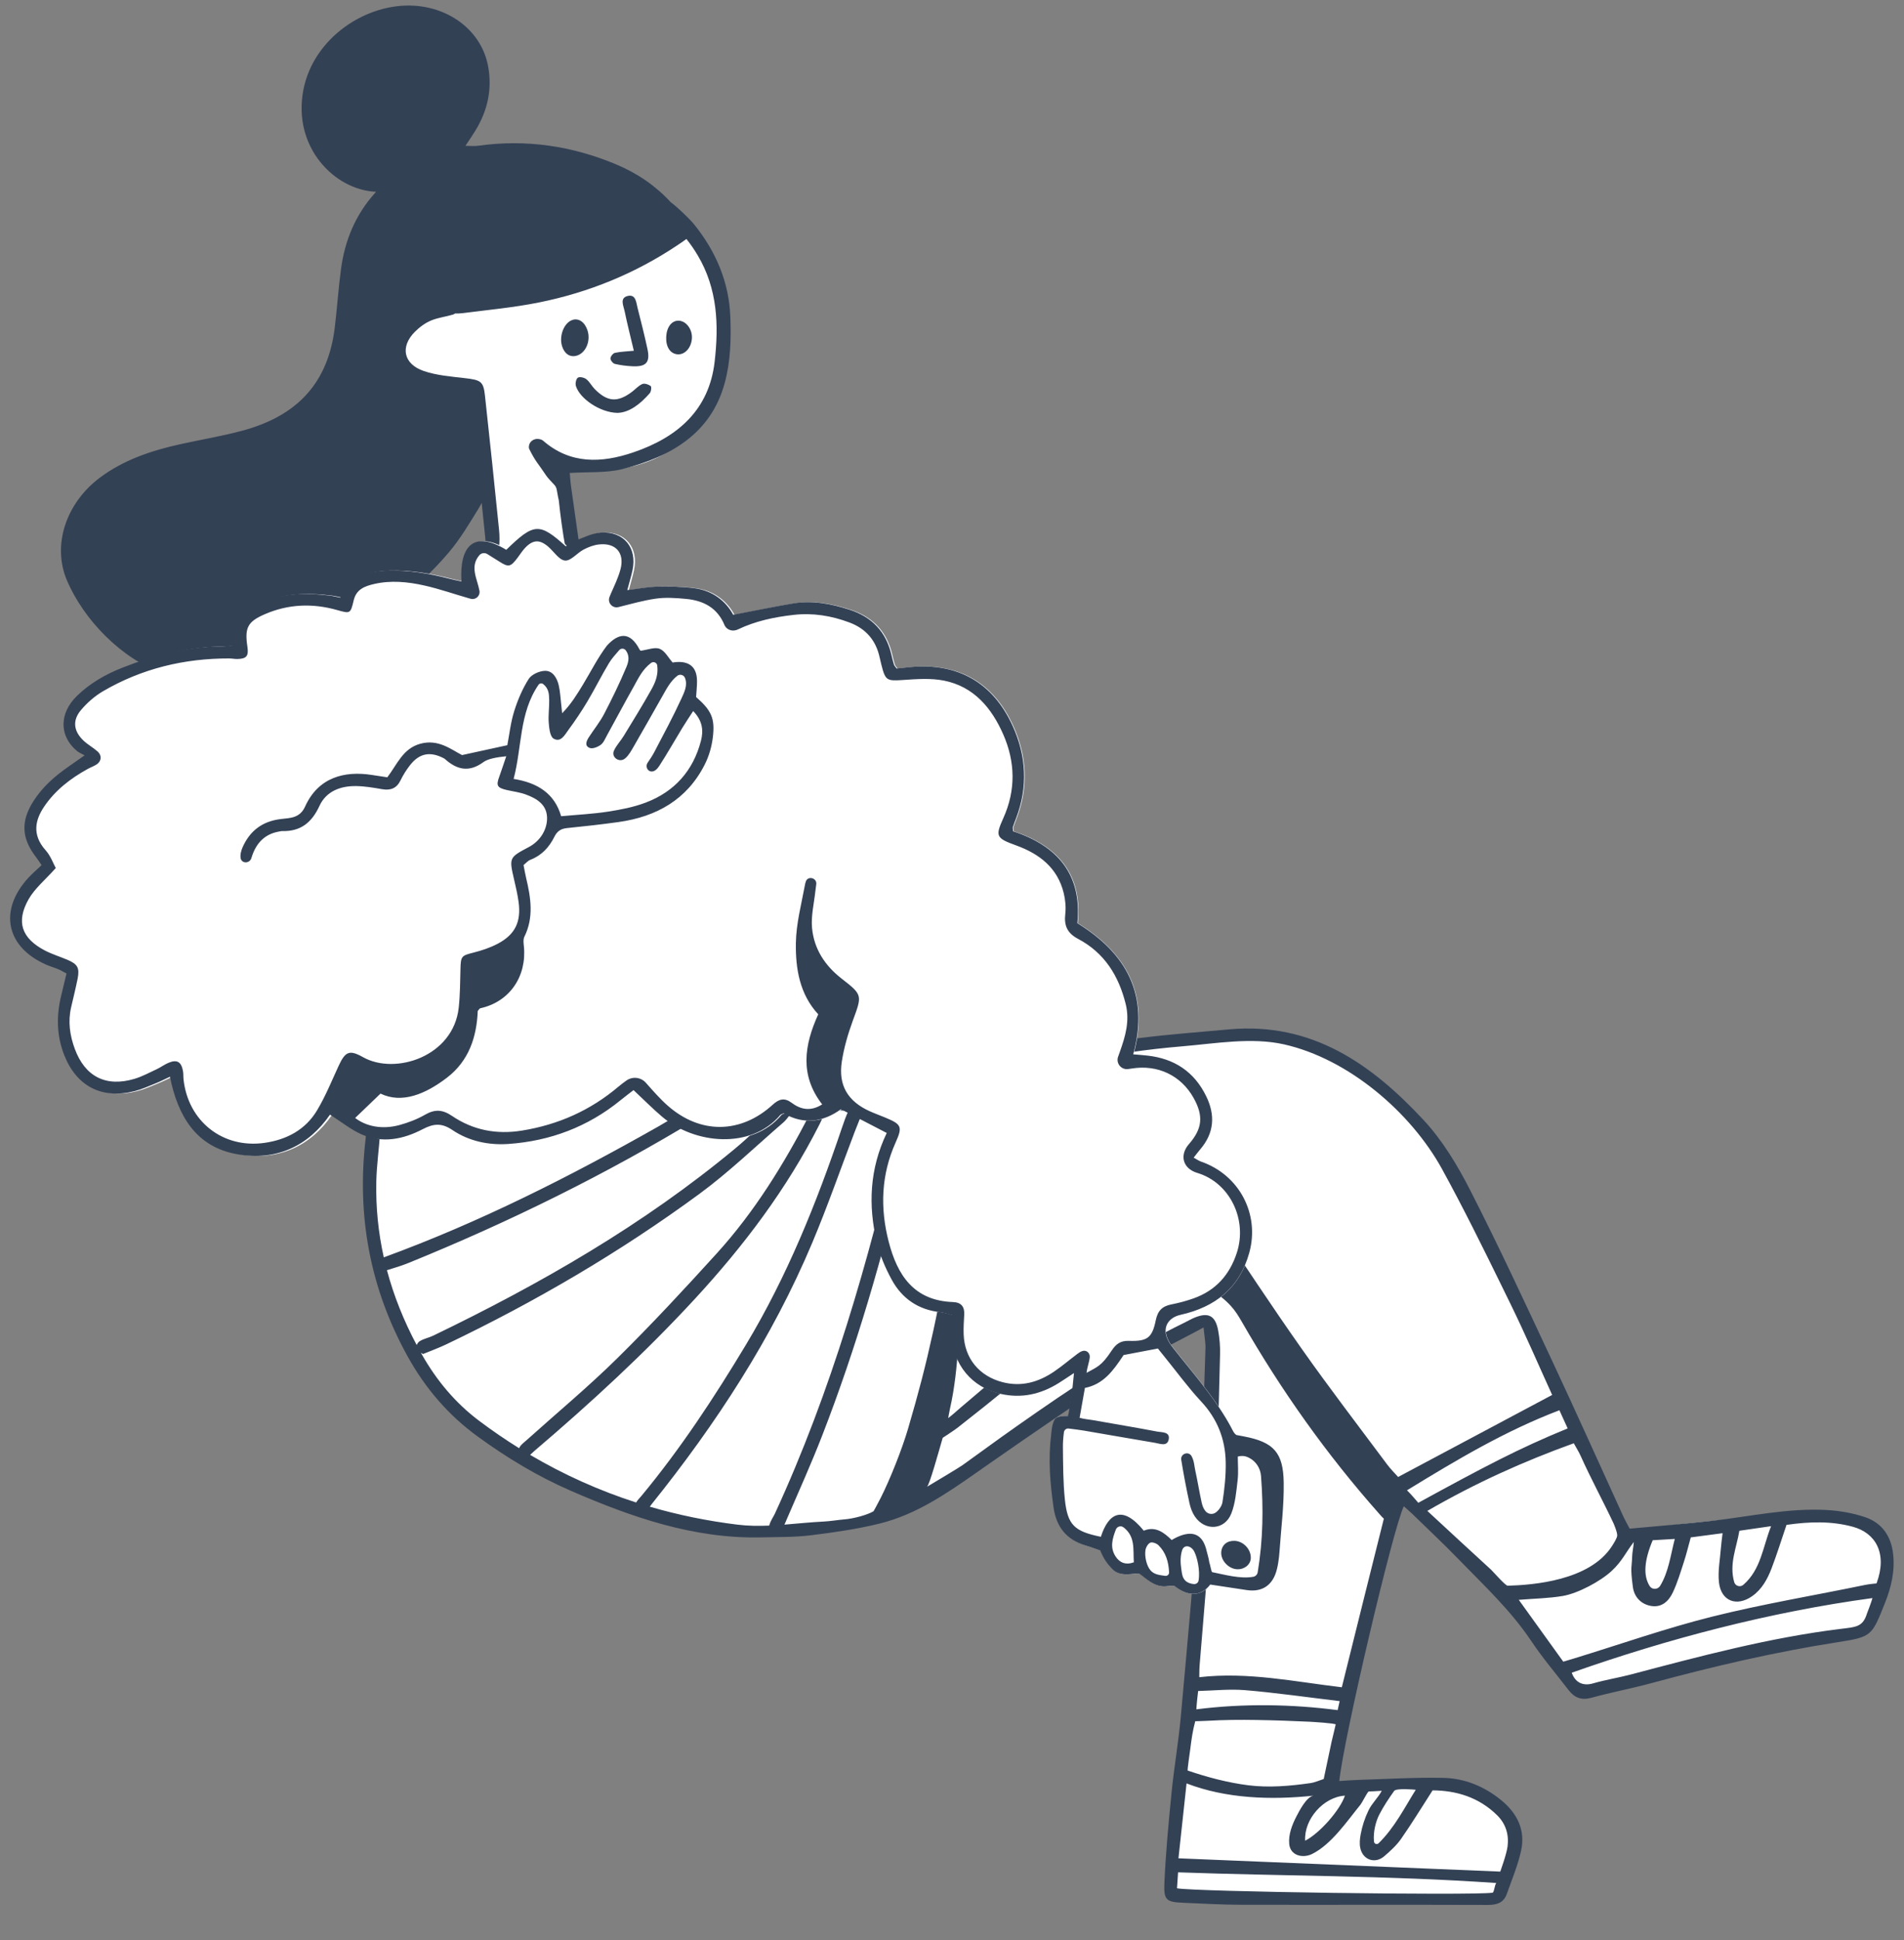
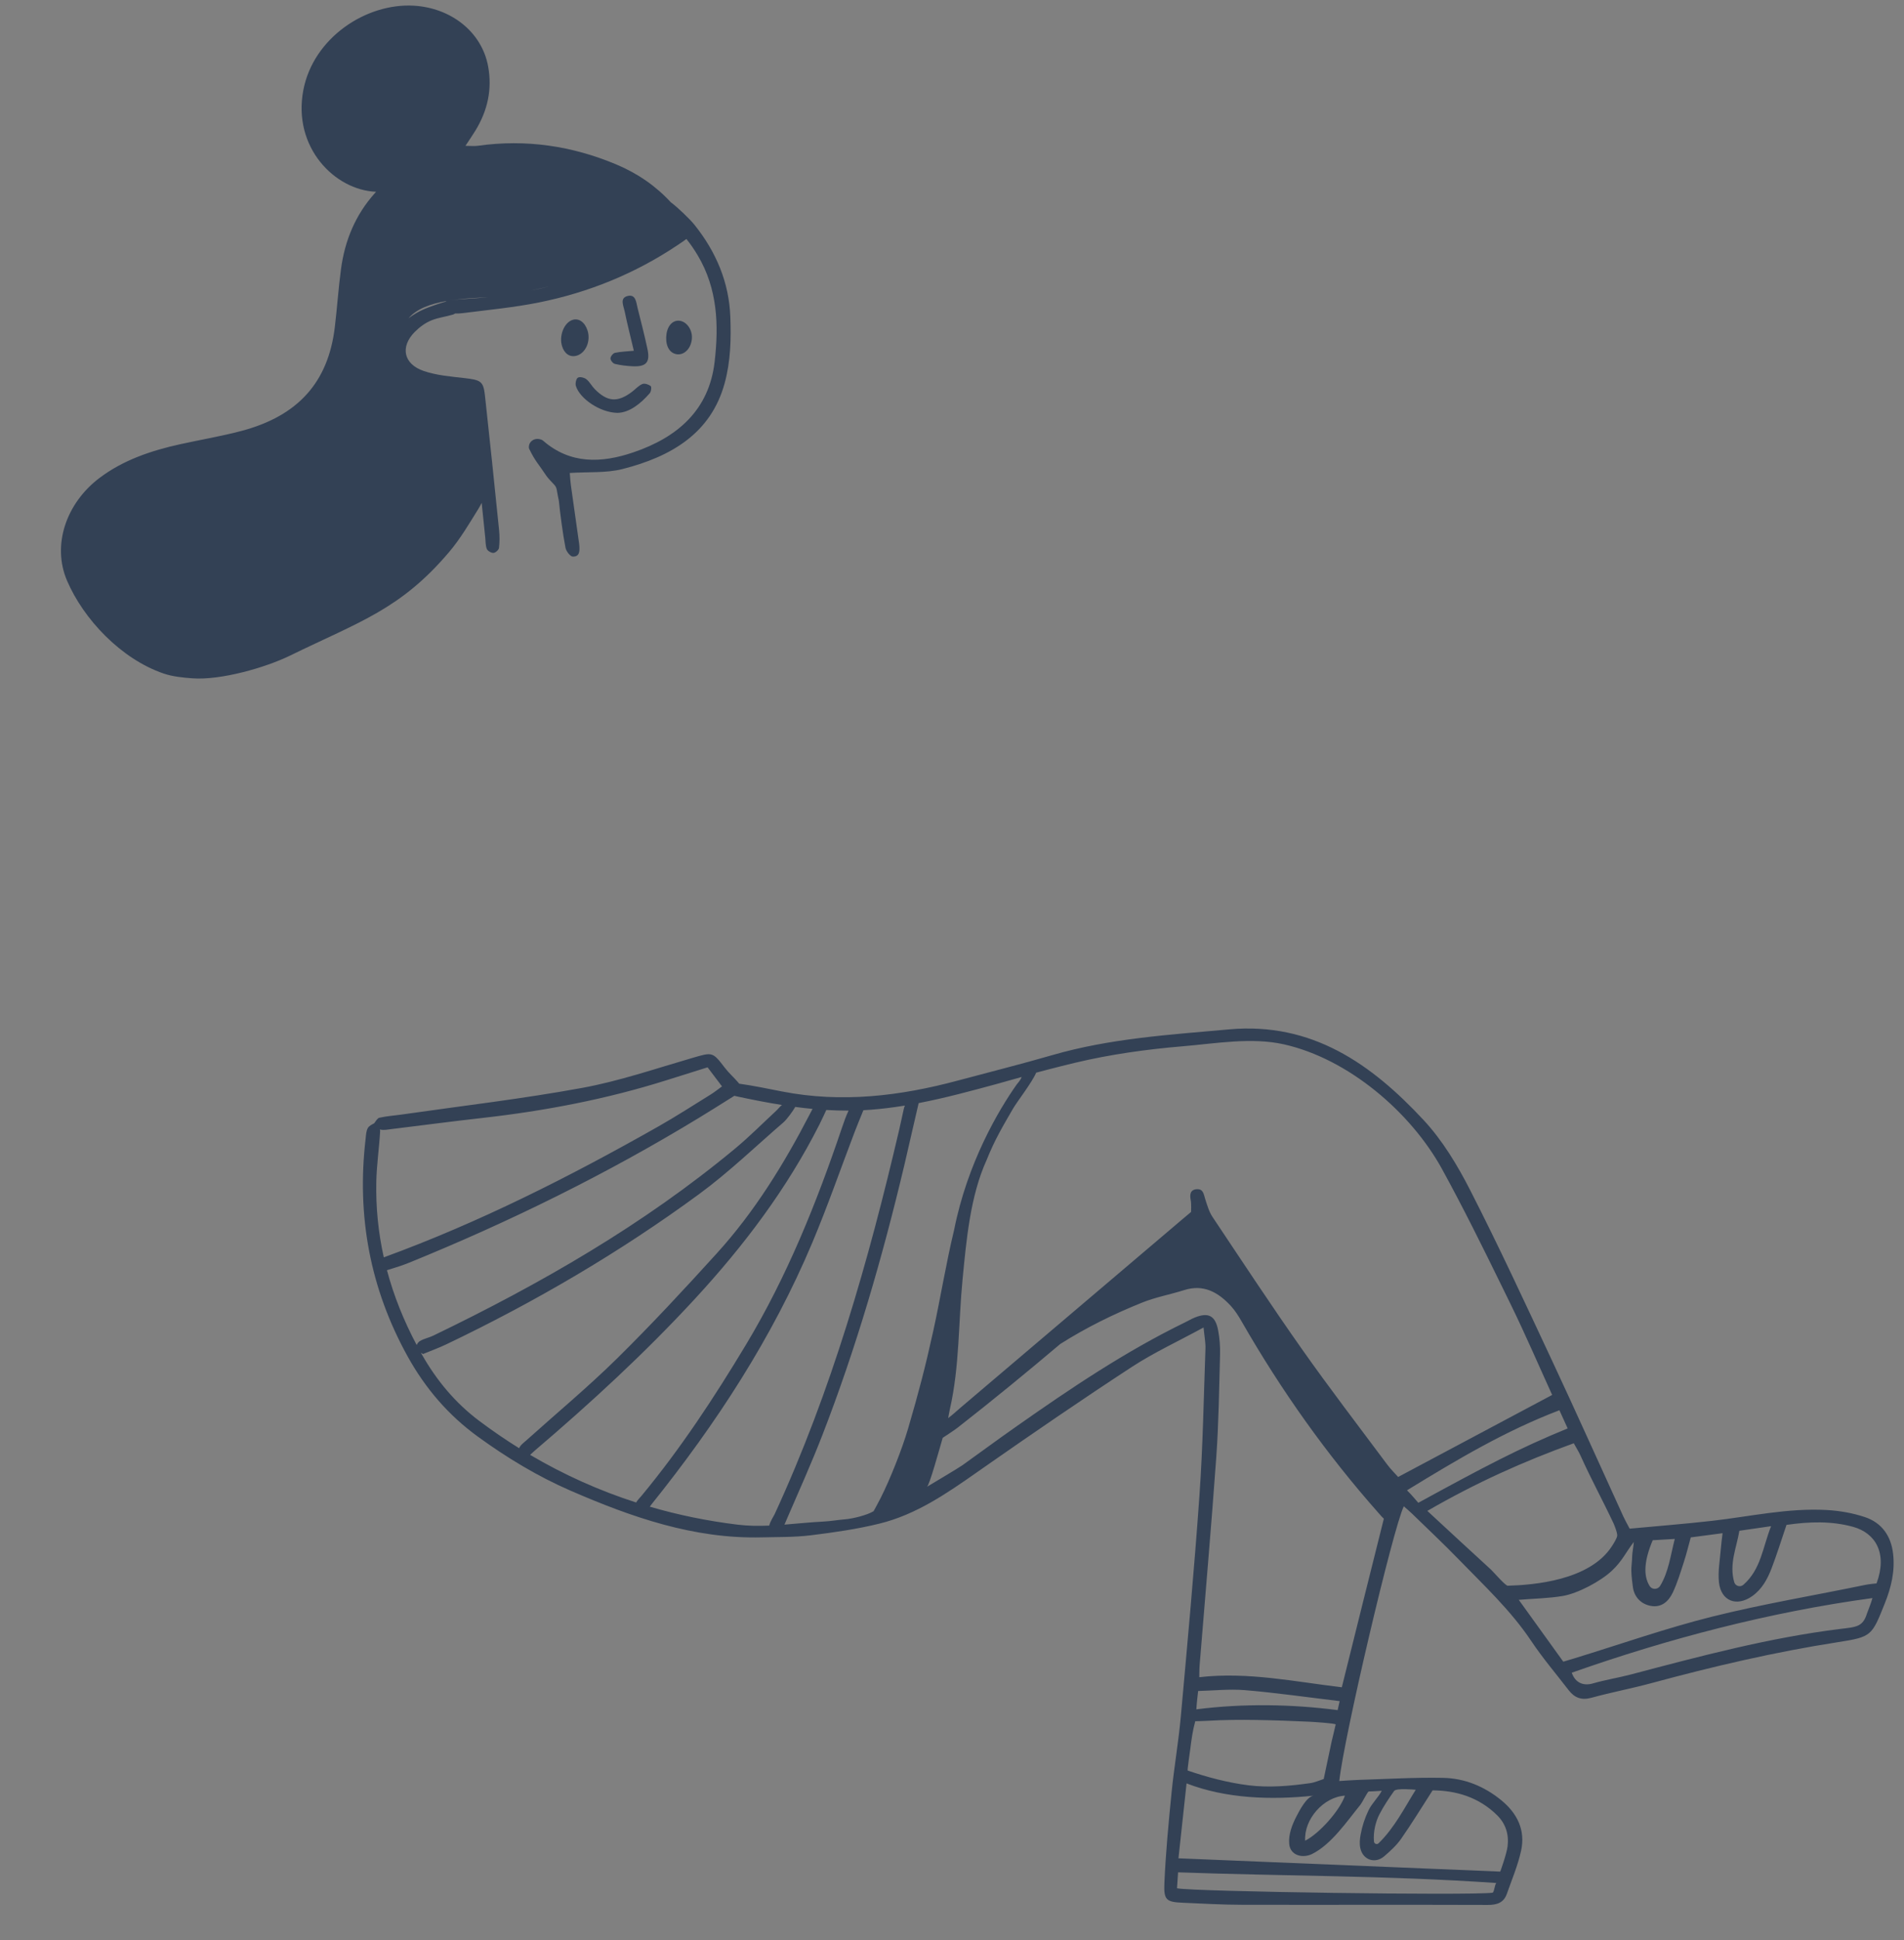
<svg xmlns="http://www.w3.org/2000/svg" viewBox="9.613 144.15 636.855 648.675" overflow="visible" width="636.855px" height="648.675px">
  <rect x="9.613" y="144.15" width="636.855" height="648.675" fill="#808080" stroke="none" />
  <g id="Master/Character/Sitting On Chair" stroke="none" stroke-width="1" fill="none" fill-rule="evenodd">
    <g id="Head" transform="translate(66, 125) scale(1 1)">
      <g id="Head/Bun" stroke="none" stroke-width="1" fill="none" fill-rule="evenodd">
-         <path d="M129.239,93.493 C142.892,90.289 157.198,90.289 172.156,93.493 C185.166,111.202 187.458,131.64 179.031,154.807 C173.04,171.277 157.11,178.47 131.24,176.386 L130.453,176.321 L132.333,195.087 C134.483,197.839 135.794,201.492 135.794,205.5 C135.794,214.06 129.816,221 122.442,221 C115.068,221 109.09,214.06 109.09,205.5 C109.09,204.604 109.155,203.726 109.281,202.871 L107.465,202.741 L107.233,199.905 C104.736,169.756 102.361,153.343 100.108,150.664 C82.166,150.762 74.754,140.967 76.169,134.356 C77.585,127.744 83.816,129.38 90.766,124.029 L92.228,122.187 C107.56,102.801 109.374,98.155 129.239,93.493 Z" id="Path" fill="#FFF" />
        <path d="M82.058,21.053 C94.464,21.785 104.74,29.796 106.873,41.287 C108.295,48.947 106.735,56.121 102.612,62.834 C101.656,64.391 100.612,65.901 99.299,67.907 C101.013,67.907 102.265,68.054 103.465,67.885 C119.549,65.617 134.942,67.928 149.69,74.1 C156.859,77.1 162.966,81.325 167.972,86.763 C170.314,88.492 174.421,92.459 175.883,94.285 C183.169,103.379 187.461,113.571 187.894,125.042 C188.176,132.511 188.004,139.913 186.004,147.241 C181.452,163.942 168.22,171.787 151.846,175.956 C146.395,177.344 140.398,176.865 134.194,177.271 C134.299,178.44 134.377,180.018 134.592,181.578 C135.48,188.038 136.414,194.493 137.328,200.95 C137.368,201.237 137.395,201.525 137.408,201.815 C137.479,203.433 137.492,205.27 135.216,205.236 C134.348,205.223 132.975,203.416 132.757,202.274 C131.869,197.625 131.008,191.158 130.524,186.456 C129.666,182.701 130.09,182.288 128.763,180.942 L128.641,180.821 C128.129,180.319 126.737,178.788 126.347,178.2 C123.549,173.975 122.721,173.513 120.572,169.123 C120.52,168.905 120.504,168.68 120.513,168.45 C120.578,166.799 122.194,165.621 123.933,165.936 C124.467,166.032 124.94,166.19 125.277,166.483 C134.364,174.408 144.823,173.98 155.366,170.414 C170.545,165.281 180.811,155.987 182.645,140.113 C184.073,127.77 183.615,115.696 177.018,104.576 C175.854,102.614 174.63,100.814 173.201,99.046 C172.451,99.633 171.427,100.313 170.106,101.196 C156.116,110.538 140.658,116.888 123.905,120.264 C115.549,121.948 106.982,122.739 98.494,123.825 C97.628,123.935 96.727,123.984 95.833,123.954 C95.591,124.124 95.339,124.258 95.1,124.329 C92.542,125.089 90.338,125.282 87.904,126.261 C85.828,127.096 83.887,128.56 82.331,130.129 C77.413,135.092 78.56,140.86 85.332,143.176 C89.634,144.648 94.414,145.026 99.025,145.56 C104.368,146.178 105.291,146.603 105.806,151.255 C107.468,166.274 109.014,181.305 110.543,196.336 C110.745,198.317 110.749,200.347 110.517,202.32 C110.441,202.972 109.367,203.947 108.683,203.997 C107.95,204.05 106.725,203.34 106.456,202.693 C105.983,201.551 106.057,200.208 105.927,198.947 L104.726,187.264 C104.365,187.994 103.973,188.707 103.543,189.396 C100.513,194.264 97.59,199.276 93.866,203.669 C77.575,222.886 63.929,226.956 40.592,238.344 C32.369,242.357 17.456,246.617 8.007,245.926 C4.734,245.686 1.334,245.347 -1.713,244.305 C-15.895,239.452 -28.475,226.144 -33.984,213.232 C-39.045,201.365 -34.273,187.357 -23.083,178.92 C-15.166,172.952 -5.854,169.808 3.906,167.656 C10.73,166.151 17.656,164.995 24.392,163.21 C43.347,158.188 53.401,146.91 55.601,128.538 C56.381,122.033 56.808,115.49 57.687,108.998 C58.956,99.624 62.428,91.057 68.982,83.739 L69.33,83.356 L69.401,83.264 C55.586,82.728 41.449,68.413 45.062,49.336 C48.396,31.729 66.128,20.114 82.058,21.053 Z M92.993,119.773 L92.901,119.789 C87.736,120.704 82.955,122.358 80.268,125.557 C81.046,124.957 81.885,124.395 82.77,123.871 C85.509,122.251 88.706,121.246 91.796,120.229 C92.011,120.158 92.238,120.103 92.473,120.062 C92.642,119.952 92.819,119.853 92.993,119.773 Z M106.74,118.522 L106.687,118.519 C103.406,118.694 99.484,118.871 95.609,119.376 L93.671,119.565 C98.011,119.092 102.397,118.97 106.74,118.522 Z M127.857,114.777 L127.592,114.84 C125.211,115.404 122.966,115.907 120.934,116.344 C123.263,115.876 125.571,115.354 127.857,114.777 Z" id="Stroke" fill="#334155" />
-         <polygon id="Path-15" fill="#334155" points="114.556 115.487 84.31 115.487 76 126.623 78.467 128.855 90.766 124.029 108.557 122.171 131.268 115.487 131.268 112.538" />
      </g>
    </g>
    <g id="Bottom/Sitting On Chair" transform="translate(89, 467) scale(1 1)">
      <g id="Bottom/Sitting On Chair/Skirt" stroke="none" stroke-width="1" fill="none" fill-rule="evenodd">
-         <path d="M47.669,54.338 C36.674,132.698 79.999,177.72 177.643,189.402 C223.566,189.402 243.069,166.142 278.916,143.833 C289.244,137.406 304.273,128.524 324.002,117.187 C325.669,148.227 324.529,186 320.582,230.506 C316.636,275.012 313.714,301.499 311.817,309.966 L420.964,312 C432.469,294.163 428.508,281.528 409.08,274.095 C395.131,273.402 380.631,273.055 365.579,273.055 L388.157,176.384 C418.78,204.154 438.638,226.317 447.732,242.873 C450.392,242.093 482.497,235.021 544.047,221.657 C559.812,193.442 552.139,180.613 521.026,183.169 C489.913,185.726 471.071,187.804 464.498,189.402 L400.057,57.514 C379.991,33.463 358.131,21.982 334.479,23.071 C310.826,24.159 270.134,31.627 212.403,45.475 L172.708,42.925 L157.034,31.833 L47.669,54.338 Z" id="Fill" fill="#FFF" />
        <path d="M396.784,51.605 C403.123,58.418 408.146,66.787 412.414,75.139 C422.008,93.912 430.871,113.064 439.811,132.164 C447.904,149.456 455.702,166.885 463.643,184.246 C464.163,185.384 464.798,186.47 465.707,188.206 C474.811,187.354 484.018,186.639 493.188,185.598 C505.987,184.145 518.665,181.249 531.637,181.973 C535.93,182.212 540.323,182.98 544.393,184.34 C550.017,186.222 553.126,190.593 553.821,196.586 C554.492,202.356 553.207,207.779 551.086,213.084 C546.686,224.089 546.743,224.384 535.216,226.177 C514.188,229.45 493.53,234.287 473.012,239.842 C466.357,241.644 459.558,242.917 452.911,244.744 C449.577,245.66 447.251,244.741 445.289,242.19 C441.076,236.715 436.575,231.433 432.742,225.703 C425.901,215.48 416.971,207.188 408.509,198.462 C403.448,193.243 398.137,188.268 392.924,183.199 C392.061,182.359 391.127,181.592 390.162,180.734 C386.548,188.107 370.05,258.353 368.583,272.576 C370.789,272.444 372.91,272.261 375.035,272.198 C384.458,271.914 393.888,271.328 403.303,271.516 C410.531,271.66 417.131,274.374 422.799,279.029 C428.133,283.407 430.896,289.02 429.393,295.875 C428.317,300.783 426.313,305.495 424.637,310.265 C423.583,313.265 421.351,314.011 418.237,314 C390.802,313.903 363.367,314.009 335.931,313.947 C329.398,313.933 322.863,313.557 316.332,313.274 C310.81,313.034 309.829,312.463 310.077,306.783 C310.521,296.625 311.479,286.481 312.491,276.359 C313.338,267.879 314.812,259.46 315.579,250.975 C317.804,226.342 320.081,201.707 321.814,177.034 C322.96,160.715 323.231,144.332 323.819,127.975 C323.888,126.057 323.485,124.123 323.183,120.95 C314.418,125.719 306.467,129.387 299.211,134.125 C282.636,144.95 266.3,156.152 250.065,167.484 L247.413,169.34 C237.25,176.457 227.053,183.502 214.796,186.515 C207.248,188.372 199.486,189.478 191.759,190.43 C186.378,191.094 180.895,190.98 175.457,191.115 C152.724,191.678 131.87,184.374 111.449,175.504 C100.425,170.715 90.163,164.498 80.43,157.427 C70.56,150.256 62.837,141.246 56.926,130.559 C44.36,107.839 39.898,83.595 42.9,57.887 C43.047,56.63 43.067,55.207 43.692,54.201 C44.109,53.53 44.95,53.124 45.758,52.697 C46.322,51.969 46.828,50.986 47.522,50.828 C49.988,50.265 52.544,50.108 55.059,49.746 C75.162,46.857 95.363,44.514 115.325,40.855 C127.756,38.577 139.855,34.422 152.038,30.882 C158.986,28.864 158.884,28.69 163.13,34.217 C164.448,35.932 166.118,37.372 167.524,39.027 C167.639,39.161 167.748,39.3 167.853,39.441 L167.807,39.434 C172.654,40.105 177.456,41.127 182.267,42.063 C202.164,45.93 221.672,43.59 241.006,38.396 C251.525,35.569 262.099,32.933 272.56,29.901 C291.907,24.295 311.833,23.082 331.739,21.287 C359.443,18.791 379.352,32.871 396.784,51.605 Z M314.659,303.102 L314.302,308.438 C320.101,309.584 412.149,310.887 419.815,309.924 C420.422,309.848 420.563,306.964 421.142,306.674 C384.362,304.132 349.949,304.382 314.659,303.102 Z M317.495,273.373 C316.557,282.039 315.692,290.045 314.786,298.412 C351.202,299.915 386.022,301.352 422.418,302.854 C422.418,302.854 424.525,297.124 424.864,294.458 C425.373,290.454 424.269,286.864 421.349,283.991 C415.156,277.899 407.565,275.746 399.796,275.696 C396.014,281.562 392.801,286.835 389.27,291.885 C387.737,294.079 385.673,295.956 383.626,297.717 C380.55,300.365 376.463,298.972 375.608,294.994 C375.289,293.503 375.451,291.949 375.725,290.448 C376.235,287.657 377.126,284.937 378.36,282.384 C379.541,279.945 381.548,278.191 382.792,275.844 C381.303,275.984 378.377,276.069 378.377,276.069 C377.809,276.567 376.203,279.819 375.7,280.437 C371.233,285.923 365.948,293.782 359.478,296.968 C356.389,298.489 352.189,297.55 351.831,293.592 C351.544,290.407 352.825,287.16 354.259,284.385 C355.184,282.599 357.677,277.712 360.03,277.464 C345.653,278.98 330.707,278.454 317.495,273.373 Z M386.963,275.844 C385.178,278.347 383.322,281.123 381.932,283.854 C380.86,285.961 379.866,289.437 380.181,292.801 C380.254,293.577 381.172,293.926 381.729,293.384 C387.062,288.205 390.488,281.352 394.156,275.498 L394.113,275.494 C393.561,275.44 387.879,274.908 386.963,275.844 Z M370.471,277.464 C363.314,277.886 356.728,285.343 357.164,292.53 C361.986,290.073 368.77,282.395 370.471,277.464 Z M324.607,252.441 C322.825,252.547 320.402,252.585 320.402,252.585 C319.562,255.631 319.121,258.766 318.737,261.896 C318.678,262.377 317.698,269.02 317.874,269.079 C324.473,271.312 331.305,273.14 338.23,274.005 C345.075,274.86 352.087,274.244 358.887,273.278 C360.439,273.057 361.925,272.356 363.373,271.898 C364.545,266.365 364.947,264.56 366.015,259.4 C366.121,258.888 367.03,255.251 367.376,253.681 C367.465,253.269 359.325,252.783 358.609,252.75 C352.699,252.473 346.779,252.264 340.863,252.167 C335.444,252.078 330.018,252.12 324.607,252.441 Z M321.372,242.477 L321.366,242.527 C321.243,243.525 320.897,246.449 320.77,248.608 C336.565,246.59 352.899,246.895 368.03,248.876 L368.705,245.865 C359.177,244.73 346.441,242.944 336.882,242.185 C331.751,241.777 326.543,242.348 321.372,242.477 Z M316.687,108.455 C312.03,109.932 307.151,110.812 302.638,112.625 C293.06,116.474 283.873,121.005 275.235,126.481 C264.168,135.844 252.887,145.095 240.874,154.481 C239.777,155.338 235.931,157.839 235.931,157.839 C234.675,162.121 231.499,173.731 230.664,174.211 C233.058,172.758 241.15,167.982 242.574,166.966 C250.399,161.379 252.944,159.396 260.813,153.871 C278.811,141.229 297.044,128.959 316.876,119.295 C318.017,118.738 319.117,118.079 320.293,117.607 C324.811,115.796 327.134,116.995 328.062,121.912 C328.564,124.571 328.771,127.339 328.697,130.046 C328.382,141.496 328.245,152.965 327.431,164.383 C325.779,187.594 323.725,210.777 321.858,233.973 C321.761,235.165 321.754,237.867 321.754,237.867 C338.047,235.994 353.81,239.4 369.429,241.232 C374.195,222.091 378.807,203.439 383.488,184.863 C382.901,184.364 382.367,183.718 381.859,183.146 C364.314,163.361 349.101,141.905 335.939,118.971 C334.86,117.091 333.675,115.202 332.205,113.631 C328.007,109.145 323.163,106.4 316.687,108.455 Z M546.92,211.411 C512.533,216.068 478.352,225.066 446.337,236.364 C447.546,239.829 450.31,240.847 453.423,239.944 C457.596,238.731 461.922,238.06 466.127,236.951 C489.28,230.843 512.432,224.647 536.241,221.72 C541.472,221.078 543.72,221.082 545.104,216.51 C545.104,216.51 546.492,212.985 546.92,211.411 Z M518.165,186.942 C517.308,189.52 516.53,191.919 515.712,194.303 C514.889,196.71 514.084,199.125 513.167,201.496 C511.775,205.101 509.957,208.453 506.71,210.752 C501.502,214.44 496.253,212.433 495.571,206.121 C495.169,202.401 495.931,198.552 496.215,194.764 C496.33,193.223 496.559,191.692 496.786,189.722 C492.833,190.244 489.498,190.685 486.146,191.128 C485.315,194.118 484.682,196.766 483.838,199.346 C482.713,202.79 481.676,206.301 480.132,209.56 C478.76,212.458 476.418,214.684 472.795,214.031 C469.374,213.415 467.211,210.926 466.783,207.727 C465.834,200.775 466.466,201.016 466.544,197.41 C466.572,196.137 466.983,194.378 467.088,192.665 C464.321,196.251 463.248,199.015 459.726,202.304 C455.967,205.814 448.407,209.853 443.322,210.712 C438.665,211.497 433.886,211.568 428.616,212 C433.763,219.149 438.614,225.883 443.505,232.676 C445.107,232.197 446.3,231.844 447.491,231.479 C462.756,226.8 477.862,221.479 493.331,217.612 C510.208,213.393 527.425,210.545 544.476,207.01 C545.914,206.712 548.281,206.513 548.281,206.513 C552.041,196.385 547.883,189.64 540.433,187.594 C533.15,185.593 525.751,185.852 518.165,186.942 Z M480.798,191.643 C477.766,191.82 475.494,191.953 473.413,192.075 C470.578,198.843 470.185,203.835 472.382,207.374 C473.187,208.671 475.11,208.632 475.903,207.327 C478.719,202.69 479.346,197.309 480.798,191.643 Z M513.008,187.376 C508.714,187.997 505.735,188.427 502.399,188.91 C501.476,194.557 498.918,199.968 500.682,206.095 C501.06,207.405 502.707,207.879 503.732,206.981 C509.643,201.81 510.194,194.482 513.008,187.376 Z M447.014,159.659 C430.234,165.719 414.258,172.875 398.034,182.269 C406.254,189.86 411.882,195.104 419.388,201.956 C421.062,203.714 423.838,206.874 424.836,207.285 C433.597,207.049 452.294,205.537 459.718,194.148 C460.332,193.208 461.406,191.505 461.535,190.607 C461.683,189.586 460.347,186.502 460.347,186.502 C456.554,178.442 452.919,171.885 449.257,163.763 C448.676,162.476 447.907,161.277 447.014,159.659 Z M223.281,46.757 L222.682,46.856 C219.098,47.429 215.489,47.876 211.845,48.154 C211.024,48.217 210.205,48.269 209.387,48.311 C209.391,48.316 209.394,48.323 209.397,48.329 C208.389,50.827 207.413,53.138 206.518,55.481 C201.797,67.853 197.45,80.383 192.317,92.581 C178.908,124.451 160.181,153.109 138.611,179.977 C138.399,180.241 138.184,180.548 137.96,180.86 C147.462,183.637 157.26,185.64 167.339,186.872 C170.824,187.298 174.358,187.33 177.914,187.177 C178.206,185.782 179.329,184.203 179.761,183.267 C198.749,142.121 211.098,98.824 221.375,54.851 C221.913,52.551 222.374,50.233 222.904,47.93 C222.998,47.522 223.119,47.118 223.281,46.757 Z M262.369,37.203 C259.646,37.926 256.675,38.815 254.464,39.416 C245.7,41.801 236.937,44.183 228.038,45.906 L227.888,45.936 L227.888,45.936 C226.317,52.568 224.506,60.741 223.078,66.752 C215.803,97.382 207.07,127.575 195.677,156.94 C191.996,166.423 187.807,175.712 183.771,185.054 C183.564,185.533 183.31,186.188 182.993,186.857 C187.367,186.514 191.757,186.043 196.113,185.829 C198.464,185.713 200.801,185.284 203.152,185.096 C205.94,184.872 210.659,183.679 212.808,182.373 C212.808,182.373 214.066,180.152 215.195,177.917 C218.383,171.618 222.381,161.481 224.343,154.78 C227.863,142.762 230.08,134.353 232.773,122.105 C235.233,110.918 237.024,99.576 239.723,88.451 C244.191,65.834 254.687,48.195 260.678,39.714 C260.989,39.304 261.854,38.432 262.369,37.203 Z M442.209,148.621 C424.14,155.506 408.196,164.993 391.228,175.384 C392.788,176.878 394.769,179.33 395.005,179.556 C417.082,167.5 428.616,161.386 444.971,154.692 C444.255,153.121 443.383,151.203 442.209,148.621 Z M197,48.232 L197.299,47.59 C196.421,49.453 195.62,51.264 194.727,53.031 C183.824,74.601 169.409,93.636 153.08,111.342 C136.307,129.531 118.146,146.224 99.337,162.241 C98.894,162.618 98.424,163.121 97.929,163.538 C109.211,170.183 121.042,175.487 133.387,179.458 C133.84,178.665 134.616,177.913 135.166,177.251 C148.303,161.419 159.555,144.277 170.139,126.686 C183.872,103.861 193.747,79.304 202.245,54.141 C202.894,52.217 203.578,50.28 204.443,48.446 C201.955,48.456 199.474,48.38 197,48.232 Z M316.266,26.935 C304.123,27.955 292.018,29.633 280.155,32.464 C274.016,33.929 267.195,35.76 267.195,35.76 C265.823,39.021 260.808,45.441 259.451,47.786 C256.007,53.738 253.368,58.117 250.61,64.984 C245.136,77.02 243.852,91.731 242.573,104.853 C241.164,119.304 241.593,133.942 238.342,148.213 C237.98,149.835 237.773,151.244 237.773,151.244 C239.041,150.312 241.09,148.445 242.024,147.652 C266.672,126.731 291.301,105.788 315.962,84.883 C317.138,83.885 319.007,82.322 319.007,82.322 C319.007,82.322 319.138,79.646 318.89,78.382 C318.572,76.754 318.562,74.876 320.904,74.718 C323.136,74.567 323.229,76.461 323.739,78.024 C324.407,80.071 325.011,82.246 326.186,84.002 C336.072,98.807 345.864,113.683 356.12,128.229 C365.326,141.286 375.069,153.963 384.615,166.776 C385.778,168.338 387.19,169.712 388.268,170.927 C405.68,161.658 422.591,152.654 439.783,143.501 C435.274,133.61 430.835,123.263 425.89,113.164 L422.92,107.096 C416.482,93.949 409.994,80.815 402.952,67.993 C392.495,48.95 371.585,31.119 350.075,26.296 C339.239,23.867 327.209,26.015 316.266,26.935 Z M186.611,47.213 C185.944,48.453 183.781,51.414 182.691,52.354 C173.34,60.413 164.409,69.052 154.486,76.334 C127.933,95.822 99.579,112.4 69.858,126.601 C67.416,127.768 64.856,128.69 62.116,129.823 C61.895,129.672 61.647,129.531 61.396,129.394 L61.758,130.037 L61.758,130.037 C66.669,138.687 72.944,146.2 80.897,152.168 C85.257,155.44 89.711,158.489 94.258,161.315 C94.627,160.294 95.82,159.454 96.699,158.663 C106.823,149.562 117.325,140.849 127.013,131.306 C138.512,119.98 149.515,108.125 160.37,96.17 C173.017,82.243 182.825,66.322 191.462,49.658 C191.768,49.067 192.065,48.459 192.39,47.872 C190.46,47.691 188.534,47.469 186.611,47.213 Z M166.239,43.497 L165.033,44.253 C161.37,46.552 157.857,48.761 154.311,50.917 C123.385,69.724 91.018,85.645 57.512,99.271 C55.166,100.226 52.733,100.987 50.306,101.719 C50.218,101.745 50.129,101.771 50.04,101.796 C52.332,110.402 55.685,118.73 59.98,126.803 C60.224,126.279 60.607,125.776 60.989,125.536 C62.346,124.687 64.036,124.394 65.501,123.688 C101.41,106.365 135.838,86.625 166.625,61.024 C171.365,57.08 175.727,52.677 180.257,48.481 C180.916,47.871 181.477,47.073 182.176,46.566 C177.109,45.765 172.061,44.765 167.021,43.68 C166.77,43.626 166.504,43.568 166.239,43.497 Z M157.286,33.973 C152.564,35.457 148.095,36.861 143.626,38.268 C123.485,44.618 102.856,48.549 81.896,50.909 C71.802,52.045 61.729,53.382 51.644,54.61 C50.391,54.762 49.063,55.062 47.882,54.794 C47.816,54.779 47.751,54.759 47.687,54.735 C47.743,54.954 47.771,55.172 47.759,55.388 C47.436,61.005 46.597,66.602 46.479,72.218 C46.296,80.909 47.166,89.332 48.988,97.506 L48.958,97.518 C80.924,85.841 111.174,70.537 140.733,53.798 C146.732,50.401 152.528,46.644 158.395,43.017 C159.605,42.269 160.716,41.358 162.111,40.35 C160.468,38.179 158.963,36.189 157.286,33.973 Z" id="Stroke" fill="#334155" />
      </g>
    </g>
    <g id="Body" transform="translate(-101, 239) scale(1 1)">
      <g id="Body/Puffy Top" stroke="none" stroke-width="1" fill="none" fill-rule="evenodd">
-         <path d="M410.834,128.651 C412.5,128.471 413.929,128.301 415.359,128.165 C431.169,126.655 442.996,133.345 449.556,147.86 C454.087,157.879 454.681,168.188 450.726,178.601 C450.339,179.618 449.933,180.63 449.607,181.667 C449.509,181.98 449.652,182.369 449.717,183.078 C464.366,187.877 472.787,197.413 471.128,213.782 C487.58,223.936 495.163,237.75 489.779,257.627 C491.436,257.773 492.967,257.879 494.493,258.048 C503.48,259.043 510.136,263.428 514.133,271.649 C517.213,277.984 516.805,283.929 512.135,289.399 C511.437,290.215 510.801,291.084 509.943,292.172 C510.916,292.699 511.636,293.226 512.441,293.507 C525.141,297.913 532.077,311.017 528.498,323.976 C525.251,335.741 517.142,342.124 505.578,344.717 C501.608,345.607 499.726,348.618 500.939,352.139 C501.4,353.481 502.259,354.739 503.146,355.873 C506.949,360.736 510.956,365.444 514.641,370.392 C517.435,374.144 520.124,378.03 522.333,382.14 C522.973,383.33 523.376,384.393 524.241,384.903 C524.241,384.903 525.865,385.208 526.773,385.382 C536.641,387.269 539.861,390.77 539.992,400.869 C540.096,408.833 539.129,415.923 538.587,423.881 C538.429,426.19 538.012,429.423 537.144,431.592 C535.485,435.739 532.091,437.424 527.571,436.724 C523.632,436.115 519.692,435.529 515.473,434.89 C512.486,438.849 508.195,439.005 503.701,435.489 C503.266,435.107 501.615,435.41 500.565,435.489 C496.66,435.781 493.75,432.539 491.708,431.2 C490.214,431.043 485.608,432.501 483.021,429.926 C481.156,428.071 480,426.479 478.743,423.489 C478.378,423.365 475.557,422.319 474.003,421.87 C467.515,419.993 464.072,415.615 463.167,408.996 C462.057,400.859 461.321,393.471 462.435,384.269 C462.603,382.262 463.075,379.741 464.162,379.139 C465.533,378.381 467.989,378.546 467.989,378.546 C468.601,376.426 468.699,373.449 469.147,371.398 C469.564,369.488 469.625,367.501 470.003,364.185 C467.636,365.743 466.263,366.688 464.85,367.568 C458.902,371.268 452.563,372.723 445.597,371.167 C435.975,369.017 429.533,361.336 429.237,351.397 C429.172,349.239 429.228,347.076 429.228,344.762 C427.685,344.388 426.492,343.964 425.267,343.825 C418.028,343.004 412.614,339.253 409.21,333.012 C407.059,329.071 405.234,324.786 404.204,320.432 C401.291,308.107 401.787,295.914 407.525,283.922 C402.454,281.287 397.56,278.743 392.244,275.979 C386.471,280.189 379.906,281.308 373.137,277.353 C372.636,277.585 372.212,277.65 372.004,277.898 C362.243,289.489 343.444,287.724 332.54,278.465 C329.376,275.777 326.455,272.8 323.033,269.59 C321.779,270.566 320.213,271.732 318.703,272.966 C307.8,281.879 295.194,286.617 281.282,287.592 C274.695,288.054 268.096,286.677 262.565,282.922 C258.987,280.495 256.271,280.776 252.701,282.642 C246.227,286.027 239.246,287.487 232.258,284.38 C228.7,282.797 225.575,280.236 221.74,277.79 C214.583,288.229 203.891,293.353 190.837,291.043 C177.044,288.603 170.967,278.267 168.335,265.12 C166.616,265.923 165.198,266.662 163.722,267.258 C161.375,268.205 159.046,269.281 156.608,269.911 C145.654,272.742 137.135,268.336 133.037,257.843 C130.503,251.355 130.403,244.731 132.035,238.025 C132.628,235.589 133.204,233.149 133.811,230.613 C132.685,230.015 131.934,229.54 131.127,229.204 C129.788,228.646 128.384,228.243 127.056,227.661 C113.657,221.78 111.106,209.578 121.019,198.681 C122.34,197.229 123.854,195.954 125.498,194.389 C124.813,193.395 124.257,192.502 123.619,191.673 C118.82,185.438 118.502,179.778 122.701,173.105 C125.755,168.249 129.981,164.557 134.651,161.327 C136.107,160.321 137.549,159.294 139.85,157.676 C138.669,157.02 137.963,156.754 137.409,156.301 C131.249,151.264 131.357,143.576 137.305,137.793 C141.684,133.537 146.882,130.565 152.474,128.364 C163.172,124.156 174.199,121.311 185.802,121.251 C186.865,121.246 187.927,121.065 188.992,120.964 C189.187,120.255 189.475,119.743 189.439,119.254 C189.005,113.249 192.481,109.804 197.295,107.335 C205.057,103.354 213.345,103.25 221.75,104.283 C222.808,104.414 223.85,104.689 225.182,104.953 C228.094,97.668 234.157,96.132 241.058,95.921 C248.031,95.708 254.788,96.876 261.49,98.605 C262.832,98.95 264.193,99.222 265.61,99.543 C264.923,88.454 269.141,82.013 280.562,88.964 C289.81,79.952 291.596,79.823 300.42,87.787 C301.364,87.205 302.326,86.385 303.438,85.972 C306.281,84.917 309.148,83.416 312.083,83.214 C319.78,82.685 324.3,88.287 322.684,95.795 C322.235,97.876 321.611,99.918 320.946,102.438 C324.571,101.995 327.747,101.348 330.936,101.281 C335.085,101.194 339.283,101.27 343.39,101.814 C349.307,102.597 353.723,105.94 356.296,110.681 C363.269,109.349 369.795,107.985 376.364,106.881 C382.772,105.806 388.992,107.007 395.102,108.98 C402.657,111.419 407.375,116.44 409.123,124.224 C409.36,125.283 409.628,126.338 409.944,127.377 C410.044,127.705 410.347,127.97 410.834,128.651" id="Fill" fill="#FFF" />
-         <path d="M299.856,87.787 C300.802,87.205 301.766,86.385 302.88,85.972 C305.73,84.916 308.604,83.416 311.547,83.214 C319.262,82.685 323.792,88.287 322.173,95.795 C321.723,97.875 321.098,99.918 320.431,102.438 C324.064,101.995 327.248,101.348 330.444,101.281 C334.603,101.194 338.811,101.27 342.927,101.813 C348.858,102.597 353.285,105.94 355.863,110.681 C362.854,109.349 369.395,107.985 375.979,106.881 C382.402,105.806 388.637,107.007 394.761,108.98 C402.334,111.418 407.063,116.44 408.815,124.224 C409.053,125.283 409.322,126.338 409.637,127.377 C409.738,127.705 410.041,127.97 410.53,128.651 C412.2,128.471 413.631,128.301 415.066,128.165 C430.913,126.655 442.768,133.345 449.344,147.859 C453.884,157.879 454.48,168.188 450.516,178.601 C450.128,179.618 449.721,180.63 449.395,181.667 C449.296,181.98 449.44,182.369 449.504,183.078 C464.187,187.877 472.629,197.413 470.967,213.782 C487.456,223.936 495.058,237.75 489.661,257.627 C491.322,257.773 492.857,257.879 494.385,258.048 C503.393,259.042 510.065,263.428 514.071,271.648 C517.158,277.983 516.751,283.929 512.069,289.399 C511.37,290.215 510.732,291.084 509.873,292.172 C510.848,292.699 511.568,293.226 512.376,293.506 C525.106,297.913 532.058,311.017 528.471,323.976 C525.217,335.74 517.088,342.124 505.497,344.717 C501.517,345.607 499.632,348.618 500.846,352.139 C501.309,353.481 502.171,354.739 503.058,355.873 C506.871,360.736 510.888,365.444 514.582,370.392 C517.383,374.144 520.076,378.03 522.291,382.14 C522.933,383.33 523.336,384.393 524.203,384.903 C524.203,384.903 525.83,385.208 526.742,385.382 C536.632,387.269 539.861,390.77 539.992,400.869 C540.095,408.833 539.127,415.923 538.584,423.881 C538.425,426.19 538.006,429.423 537.136,431.592 C535.474,435.739 532.073,437.424 527.541,436.724 C523.594,436.115 519.643,435.529 515.415,434.89 C512.421,438.849 508.121,439.005 503.616,435.489 C503.179,435.107 501.525,435.41 500.472,435.489 C496.558,435.781 493.642,432.539 491.593,431.2 C490.097,431.042 485.48,432.5 482.887,429.926 C481.018,428.071 479.859,426.479 478.599,423.489 C478.233,423.365 475.404,422.319 473.848,421.87 C467.345,419.993 463.892,415.615 462.986,408.996 C461.874,400.859 461.135,393.471 462.252,384.269 C462.421,382.262 462.893,379.741 463.983,379.139 C465.357,378.381 467.817,378.546 467.817,378.546 C468.433,376.426 468.531,373.449 468.98,371.398 C469.397,369.488 469.46,367.501 469.838,364.185 C467.466,365.742 466.089,366.688 464.673,367.568 C458.712,371.268 452.357,372.723 445.374,371.167 C435.73,369.017 429.273,361.336 428.975,351.397 C428.911,349.239 428.967,347.076 428.967,344.761 C427.421,344.388 426.224,343.964 424.997,343.825 C417.742,343.004 412.315,339.253 408.901,333.012 C406.746,329.071 404.916,324.786 403.885,320.432 C400.965,308.107 401.462,295.914 407.213,283.922 C402.131,281.287 397.225,278.743 391.895,275.979 C386.11,280.189 379.529,281.308 372.745,277.353 C372.243,277.585 371.817,277.65 371.609,277.898 C361.824,289.489 342.982,287.724 332.053,278.465 C328.88,275.777 325.952,272.8 322.522,269.59 C321.265,270.566 319.695,271.732 318.182,272.966 C307.254,281.878 294.619,286.617 280.674,287.592 C274.07,288.054 267.456,286.677 261.911,282.922 C258.326,280.495 255.604,280.776 252.026,282.642 C245.535,286.027 238.539,287.487 231.534,284.38 C227.967,282.797 224.835,280.236 220.991,277.79 C213.818,288.229 203.1,293.353 190.015,291.043 C176.191,288.603 170.099,278.267 167.461,265.12 C165.737,265.923 164.316,266.662 162.837,267.258 C160.484,268.205 158.15,269.281 155.706,269.911 C144.726,272.742 136.188,268.336 132.079,257.843 C129.539,251.355 129.44,244.731 131.075,238.025 C131.669,235.589 132.248,233.149 132.856,230.613 C131.726,230.015 130.974,229.54 130.164,229.204 C128.823,228.646 127.415,228.243 126.085,227.661 C112.653,221.78 110.097,209.578 120.033,198.68 C121.357,197.229 122.876,195.954 124.523,194.389 C123.837,193.395 123.279,192.502 122.639,191.673 C117.829,185.438 117.511,179.778 121.718,173.105 C124.78,168.249 129.017,164.557 133.698,161.327 C135.158,160.321 136.602,159.294 138.908,157.676 C137.725,157.02 137.018,156.754 136.462,156.3 C130.287,151.264 130.395,143.576 136.358,137.793 C140.748,133.537 145.957,130.564 151.563,128.364 C162.285,124.156 173.338,121.311 184.968,121.251 C186.034,121.246 187.099,121.064 188.167,120.964 C188.362,120.255 188.651,119.743 188.615,119.253 C188.179,113.249 191.664,109.804 196.488,107.335 C204.269,103.353 212.576,103.25 221.001,104.283 C222.063,104.414 223.107,104.688 224.442,104.953 C227.361,97.668 233.437,96.132 240.355,95.921 C247.345,95.708 254.116,96.875 260.834,98.604 C262.18,98.95 263.544,99.222 264.964,99.543 C264.276,88.454 268.504,82.013 279.951,88.964 C289.222,79.952 291.012,79.823 299.856,87.787 Z M506.029,423.378 C505.381,425.283 505.422,427.568 505.721,429.603 C506.015,431.6 506.047,434.319 509.915,434.729 C510.668,434.809 511.384,434.317 511.51,433.57 C512.097,430.104 511.02,425.749 510.092,423.908 C509.038,421.819 506.697,421.414 506.029,423.378 Z M497.9,355.979 C493.897,356.742 490.373,357.414 486.436,358.165 L486.045,358.747 C483.04,363.22 479.744,367.946 473.498,369.156 C472.876,372.437 472.346,375.853 471.721,379.15 C473.482,379.633 474.789,379.674 476.171,379.923 C483.326,381.211 490.504,382.372 497.642,383.744 C499.211,384.046 502.054,383.743 501.522,386.39 C501.024,388.867 498.559,387.774 496.89,387.497 C489.002,386.191 481.131,384.772 473.247,383.439 C471.722,383.181 469.901,382.954 468.046,382.732 C467.281,382.641 466.583,383.186 466.48,383.949 C466.227,385.833 466.122,387.479 466.14,389.037 C466.204,394.837 466.197,400.666 466.791,406.425 C467.684,415.074 470.03,417.116 478.835,418.925 C481.356,411.057 486.093,408.156 493.187,416.885 C497.034,415.27 499.925,417.456 502.513,419.998 C503.248,419.601 503.714,419.319 504.206,419.088 C509.602,416.558 512.961,418.093 514.226,423.703 C514.545,425.117 514.871,425.837 515.089,427.418 C515.477,428.496 515.744,430.581 516.071,430.744 C520.238,431.58 525.468,433.074 529.81,432.294 C530.575,432.158 531.169,431.545 531.293,430.778 L531.295,430.768 C533.087,419.894 533.237,409.502 532.404,398.63 L532.401,398.593 C532.209,396.046 530.752,393.733 528.481,392.558 C527.411,392.004 526.314,391.663 524.635,392.103 C524.635,394.654 524.887,397.36 524.576,399.999 C524.13,403.759 523.83,407.69 522.46,411.15 C520.256,416.711 513.672,417.115 510.291,412.162 C509.395,410.851 508.807,409.227 508.467,407.662 C507.43,402.871 506.502,398.052 505.724,393.213 L505.72,393.183 C505.41,391.146 508.191,390.172 509.181,391.98 C510.065,393.598 510.082,395.275 510.418,396.795 C511.201,400.337 511.765,403.93 512.547,407.472 C513.001,409.527 514.113,411.695 516.406,411.208 C517.688,410.937 519.265,408.873 519.494,407.425 C520.201,402.969 520.681,398.413 520.592,393.91 C520.44,386.217 517.771,379.474 512.382,373.696 C508.055,369.054 504.296,363.883 500.288,358.944 C499.402,357.853 498.525,356.755 497.9,355.979 Z M495.377,420.887 C494.6,421.204 493.881,422.466 493.743,423.406 C493.434,425.505 494.093,428.654 495.503,430.219 C496.671,431.515 498.351,431.727 500.379,431.984 C501.076,432.073 501.687,431.504 501.653,430.803 C501.472,427.182 500.545,424.181 498.132,421.775 C497.495,421.138 496.081,420.602 495.377,420.887 Z M523.621,420.28 C526.559,420.418 529.1,423.168 528.982,426.081 C528.895,428.228 526.86,429.878 524.423,429.775 C521.499,429.652 518.846,426.756 519.101,423.963 C519.315,421.611 521.095,420.161 523.621,420.28 Z M483.842,416.515 C482.647,419.677 481.84,422.488 483.723,425.449 C485.071,427.568 487.108,428.445 489.861,427.456 C489.564,423.236 490.475,418.842 486.389,415.752 C485.511,415.088 484.232,415.486 483.842,416.515 Z M286.376,88.18 C285.367,89.21 284.595,90.471 283.72,91.63 C281.365,94.752 280.705,94.87 277.527,92.83 C276.216,91.988 274.89,91.172 273.601,90.378 C272.733,89.844 271.597,90.015 270.935,90.789 C267.669,94.612 270.25,98.646 270.987,102.651 C271.284,104.268 269.841,105.701 268.23,105.367 C268.033,105.326 267.84,105.28 267.648,105.226 C262.588,103.783 257.601,102.022 252.476,100.877 C246.965,99.645 241.312,99.096 235.691,100.404 C232.615,101.119 229.79,102.161 228.922,105.835 C227.844,110.399 227.751,110.333 223.306,109.08 C215.149,106.78 207.078,107.092 199.282,110.45 C193.368,112.996 192.418,115.029 193.373,121.427 C193.824,124.459 193.07,125.396 190.028,125.463 C189.124,125.483 188.215,125.282 187.308,125.28 C172.273,125.238 158.096,128.642 145.082,136.235 C142.315,137.85 139.748,140.099 137.682,142.553 C134.761,146.022 135.235,149.602 138.54,152.74 C139.972,154.101 141.77,155.068 143.257,156.377 C144.714,157.658 144.595,159.589 142.986,160.674 C142.066,161.295 140.981,161.658 140.002,162.198 C134.192,165.395 129.02,169.368 125.3,174.939 C122.565,179.035 121.097,184.077 125.864,189.395 C127.57,191.299 128.474,193.921 129.266,195.351 C125.719,199.336 122.225,202.163 120.167,205.801 C115.894,213.356 117.87,218.853 125.6,222.902 C128,224.16 130.64,224.954 133.146,226.017 C136.571,227.471 137.293,228.729 136.576,232.345 C135.94,235.551 135.133,238.723 134.403,241.911 C133.309,246.683 133.967,251.31 135.64,255.829 C139.071,265.092 146.042,268.655 155.569,265.832 C158.157,265.065 160.586,263.741 163.05,262.591 C164.365,261.977 165.551,261.078 166.88,260.503 C169.798,259.24 171.28,260.096 171.83,263.289 C171.983,264.178 171.907,265.105 172.004,266.008 C173.526,280.061 185.192,289.238 199.159,287.218 C206.515,286.154 212.778,282.849 216.657,276.369 C219.438,271.723 221.513,266.644 223.779,261.701 C226.041,256.767 227.345,255.938 232.023,258.573 C242.837,264.664 262.278,258.341 264.047,242.025 C264.513,237.719 264.521,233.359 264.631,229.021 C264.736,224.81 264.994,224.63 268.984,223.621 C271.771,222.918 274.58,221.982 277.111,220.646 C282.947,217.568 284.975,213.306 284.066,206.648 C283.722,204.135 283.14,201.648 282.562,199.173 C280.853,191.855 280.924,191.819 287.53,188.315 C290.989,186.48 293.421,183.013 293.59,179.105 C293.796,174.308 290.301,172.158 286.469,170.753 C284.441,170.008 282.234,169.753 280.11,169.262 C276.896,168.521 276.501,167.783 277.617,164.793 C278.2,163.228 279.047,160.571 279.947,157.979 C276.734,158.297 273.79,158.844 272.343,159.91 C267.486,163.487 263.421,162.501 259.371,158.852 C259.314,158.8 259.246,158.753 259.179,158.717 C254.585,156.278 250.934,156.916 247.795,160.916 C246.568,162.481 245.476,164.198 244.611,165.985 C243.279,168.734 241.251,169.487 238.363,168.98 C235.508,168.478 232.61,167.987 229.724,167.947 C224.478,167.874 219.723,169.675 217.46,174.584 C214.886,180.169 211.149,183.168 204.966,182.99 C204.609,182.979 204.247,183.097 203.889,183.161 C199.301,183.969 196.518,186.812 195.008,191.065 C194.893,191.388 194.787,191.716 194.674,192.078 C194.223,193.538 192.251,193.964 191.369,192.716 C191.254,192.554 191.173,192.389 191.135,192.215 C190.883,191.084 191.211,189.674 191.693,188.557 C194.123,182.927 198.362,179.699 204.555,178.969 C207.695,178.598 210.908,178.69 212.664,174.793 C217.102,164.942 225.956,162.826 234.922,164.217 C236.689,164.491 238.456,164.754 240.166,165.014 C243.498,160.632 245.359,155.426 251.164,153.805 C257.221,152.115 261.572,155.756 265.156,157.584 C270.862,156.341 275.402,155.352 280.303,154.284 C280.986,150.741 281.41,146.732 282.588,142.957 C283.761,139.197 285.347,135.454 287.446,132.143 C288.402,130.632 291.012,129.461 292.899,129.419 C295.487,129.363 296.898,131.777 297.478,134.17 C297.986,136.271 298.069,138.475 298.33,140.636 C298.448,141.622 298.538,142.61 298.641,143.597 C301.623,140.583 303.648,137.243 305.674,133.904 C308.31,129.558 310.6,124.948 313.669,120.933 C317.4,116.889 321.282,116.04 324.521,122.261 C324.678,122.561 325.002,122.773 324.932,122.702 C327.265,122.396 329.593,121.401 331.265,122.062 C333.028,122.757 334.166,125.035 335.597,126.643 C339.528,125.99 343.738,126.83 343.755,132.841 C343.761,134.648 343.55,136.455 343.444,138.171 C348.496,142.62 349.83,145.22 349.048,151.629 C348.661,154.798 347.774,157.903 346.332,160.752 C340.401,172.478 330.216,178.182 317.569,179.964 C311.813,180.775 306.031,181.409 300.246,181.994 C298.22,182.199 296.97,183.029 296.057,184.873 C294.319,188.386 291.786,191.158 287.979,192.608 C287.187,192.91 286.573,193.681 285.73,194.353 C286.022,195.824 286.252,197.237 286.583,198.627 C288.163,205.251 289.229,211.829 285.996,218.34 C285.559,219.218 285.74,220.476 285.846,221.536 C286.84,231.409 281.225,240.044 271.281,242.225 C271.002,242.287 270.803,242.711 270.409,243.136 C270.06,251.809 267.459,259.802 260.136,265.42 C252.908,270.966 245.035,274.203 237.886,270.76 C234.519,273.992 231.958,276.45 229.402,278.903 C233.111,281.747 238.469,282.84 244.23,281.272 C247.186,280.468 250.142,279.334 252.79,277.814 C256.039,275.949 258.61,276.055 261.779,278.205 C268.825,282.985 276.667,284.499 285.185,283.125 C297.352,281.162 308.118,276.362 317.515,268.399 C318.361,267.682 319.254,267.019 320.151,266.385 C322.186,264.946 324.983,265.268 326.638,267.131 C329.133,269.937 331.389,272.53 333.945,274.783 C344.885,284.423 358.42,284.224 369.103,274.444 C371.164,272.557 373.017,272.056 375.356,273.804 C378.495,276.149 381.791,276.781 385.621,274.366 C378.064,264.626 379.599,254.588 384.299,244.25 C378.074,237.514 376.689,228.985 376.819,220.42 C376.918,213.97 378.638,207.529 379.83,201.12 C379.908,200.7 380.002,200.255 380.152,199.835 C380.877,197.815 383.949,198.674 383.636,200.798 C383.524,201.555 383.42,202.316 383.338,203.079 C382.894,207.193 381.849,211.375 382.231,215.416 C382.89,222.389 386.522,227.973 392.144,232.335 C399.22,237.827 398.979,237.87 395.84,246.445 C394.229,250.848 392.895,255.442 392.185,260.064 C390.963,268.003 394.197,273.342 401.493,276.641 C403.148,277.389 404.862,278.007 406.541,278.7 C412.178,281.025 412.581,281.752 410.164,287.148 C405.345,297.905 404.955,308.937 407.847,320.198 C410.74,331.463 416.275,339.981 429.37,340.447 C432.096,340.544 433.278,341.965 433.126,344.657 C433.003,346.834 432.865,349.021 432.939,351.197 C433.213,359.263 438.145,365.236 446.003,367.247 C452.278,368.853 457.903,367.246 463.082,363.761 C465.793,361.935 468.291,359.796 470.907,357.829 C471.938,357.053 472.995,356.403 474.049,356.91 C474.767,357.256 475.172,358.06 475.115,358.854 C475.003,360.446 474.297,361.976 474.045,364.114 C477.669,362.099 479.028,361.85 482.448,356.67 C483.862,354.527 485.363,353.332 488.173,353.423 C494.372,353.625 495.995,352.447 497.207,346.496 C497.862,343.279 499.431,341.812 502.472,341.224 C504.962,340.743 507.437,340.068 509.829,339.223 C517.215,336.617 521.907,331.36 524.304,323.999 C527.962,312.758 521.874,300.491 511.085,297.277 C506.285,295.847 505.012,291.399 508.302,287.627 C512.792,282.478 513.217,278.233 509.851,272.21 C505.632,264.665 497.817,260.973 489.151,262.38 C488.734,262.448 488.317,262.505 487.883,262.557 C485.591,262.83 483.817,260.58 484.602,258.411 C484.808,257.84 485.004,257.294 485.2,256.748 C487.039,251.58 488.544,246.471 487.138,240.8 C484.785,231.316 479.992,223.675 471.253,219.055 C467.588,217.118 466.483,214.617 466.927,210.709 C467.187,208.42 466.954,205.962 466.405,203.711 C464.348,195.29 458.312,190.636 450.575,187.817 C443.821,185.356 443.433,184.821 446.214,178.65 C450.443,169.267 450.21,159.828 446.164,150.63 C442.296,141.834 436.333,134.671 426.352,132.688 C421.985,131.821 417.301,132.169 412.795,132.472 C407.197,132.849 406.764,132.763 405.379,127.217 C405.202,126.512 405.026,125.807 404.876,125.096 C403.656,119.294 400.305,115.341 394.722,113.252 C388.668,110.986 382.484,109.982 376.003,110.724 C369.564,111.46 363.302,112.765 357.379,115.602 C355.859,116.329 353.957,115.894 353.104,114.442 C353.04,114.333 352.983,114.221 352.937,114.105 C350.572,108.356 345.918,105.933 340.137,105.379 C336.722,105.052 333.193,104.807 329.832,105.305 C325.738,105.913 321.72,107.044 317.462,108.114 C315.503,108.606 313.782,106.729 314.448,104.825 C314.587,104.427 314.759,104.018 314.942,103.603 C316.111,100.947 317.403,98.295 318.146,95.511 C319.615,89.99 316.56,86.514 310.904,87.173 C309.153,87.377 307.372,88.058 305.802,88.89 C303.63,90.038 301.542,92.723 299.61,92.555 C297.621,92.382 295.886,89.544 293.998,87.922 C291.167,85.49 288.966,85.535 286.376,88.18 Z M317.728,122.497 C316.488,123.931 315.246,125.279 314.318,126.817 C311.788,131.015 309.614,135.425 307.102,139.636 C305.153,142.903 303.022,146.076 300.762,149.138 C299.548,150.783 298.207,153.509 295.765,152.071 C294.585,151.376 294.311,148.665 294.16,146.823 C293.954,144.305 294.365,141.743 294.307,139.206 C294.265,137.352 294.257,135.388 292.289,133.835 C291.806,133.454 291.079,133.581 290.731,134.089 C284.23,143.583 285.243,154.887 282.407,165.558 C290.392,166.817 296.112,170.413 298.309,178.026 C303.79,177.516 308.885,177.276 313.897,176.503 C318.186,175.841 322.546,175.006 326.581,173.476 C336.207,169.828 342.458,162.843 345.067,152.824 C345.954,149.416 345.638,146.141 342.469,142.864 C341.061,145.045 339.88,146.787 338.788,148.581 C336.24,152.769 333.83,157.047 331.164,161.157 C330.482,162.211 329.607,163.113 328.531,163.073 C327.139,163.022 326.426,161.339 327.206,160.186 C328.008,159.002 328.8,157.843 329.447,156.61 C332.564,150.665 335.756,144.748 338.553,138.653 C339.506,136.577 340.685,134.216 339.736,131.803 C339.326,130.757 338.014,130.404 337.133,131.103 C334.887,132.878 333.64,135.289 332.311,137.635 C329.088,143.324 325.874,149.018 322.601,154.678 C321.785,156.089 320.966,157.612 319.77,158.651 C319.632,158.771 319.481,158.876 319.32,158.969 C317.621,159.957 315.385,158.464 315.82,156.55 C315.85,156.422 315.889,156.298 315.94,156.179 C316.717,154.38 318.193,152.895 319.233,151.191 C322.352,146.079 325.514,140.988 328.435,135.762 C329.764,133.386 330.873,130.846 330.452,127.632 C330.322,126.65 329.165,126.184 328.374,126.781 C325.43,129.006 324.097,132.003 322.537,134.771 C319.506,140.15 316.61,145.605 313.629,151.012 C313.016,152.124 312.498,153.464 311.542,154.16 C310.539,154.889 308.818,155.584 307.847,155.198 C306.008,154.467 306.794,152.816 307.621,151.543 C309.307,148.954 311.281,146.523 312.701,143.798 C315.375,138.669 317.911,133.45 320.147,128.117 C320.829,126.487 321.331,124.489 319.949,122.602 C319.409,121.864 318.327,121.805 317.728,122.497 Z" id="Stroke" fill="#334155" />
-       </g>
+         </g>
    </g>
    <g id="Face" transform="translate(195, 236) scale(1 1)" fill="#334155">
      <g id="Face/Smile" stroke="none" stroke-width="1" fill="none" fill-rule="evenodd">
        <path d="M10.734,34.926 C11.845,35.802 12.526,37.201 13.54,38.229 C17.794,42.538 21.182,42.767 26.007,39.141 C27.166,38.271 28.17,37.086 29.455,36.537 C30.197,36.219 31.527,36.66 32.256,37.207 C32.591,37.46 32.423,39.053 31.961,39.585 C28.794,43.241 25.105,46.071 21.173,46.183 C15.304,46.091 8.525,41.416 7.236,37.176 C6.984,36.347 7.313,34.771 7.904,34.41 C8.538,34.023 10.03,34.372 10.734,34.926 Z M27.869,11.096 C29.02,15.649 30.187,20.202 31.171,24.792 C32.135,29.289 30.784,30.819 26.169,30.599 C24.19,30.505 22.192,30.264 20.271,29.806 C19.634,29.653 18.787,28.6 18.803,27.978 C18.821,27.318 19.655,26.255 20.297,26.114 C22.186,25.7 24.157,25.655 26.621,25.414 C25.53,20.795 24.422,16.486 23.527,12.132 C23.163,10.363 21.797,7.754 24.581,7.095 C27.299,6.45 27.403,9.249 27.869,11.096 Z M11.151,18.7 C12.269,22.285 10.454,26.314 7.37,27.095 C5.207,27.643 3.384,26.402 2.604,23.854 C1.55,20.411 3.286,16.037 6.072,15.113 C8.207,14.405 10.265,15.858 11.151,18.7 Z M41.548,15.358 C44.049,15.378 46.202,18.163 46.05,21.182 C45.889,24.402 43.677,26.85 41.157,26.599 C38.762,26.359 37.315,24.115 37.446,20.843 C37.578,17.554 39.234,15.339 41.548,15.358 Z" id="Stroke" fill="#334155" />
      </g>
    </g>
  </g>
</svg>